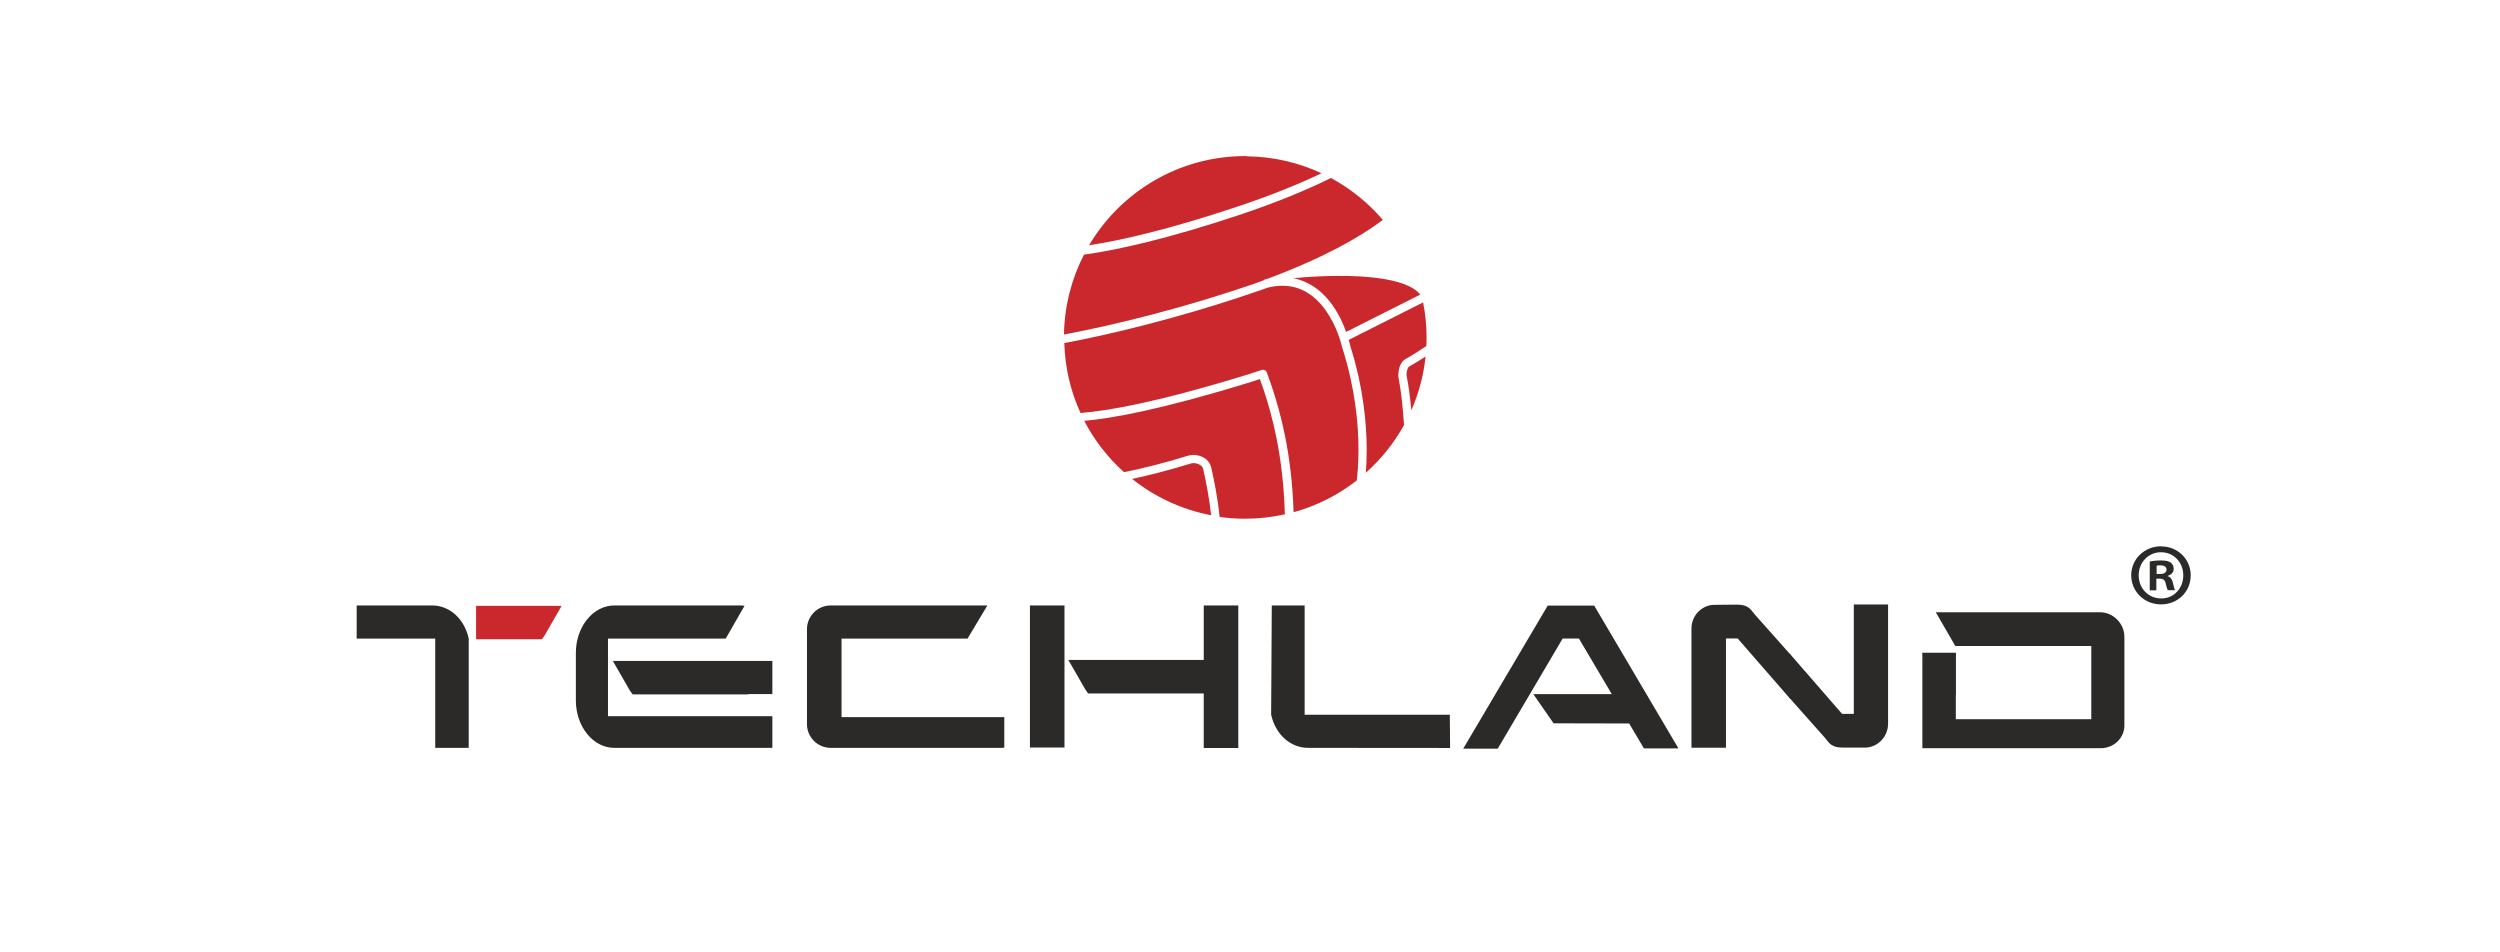
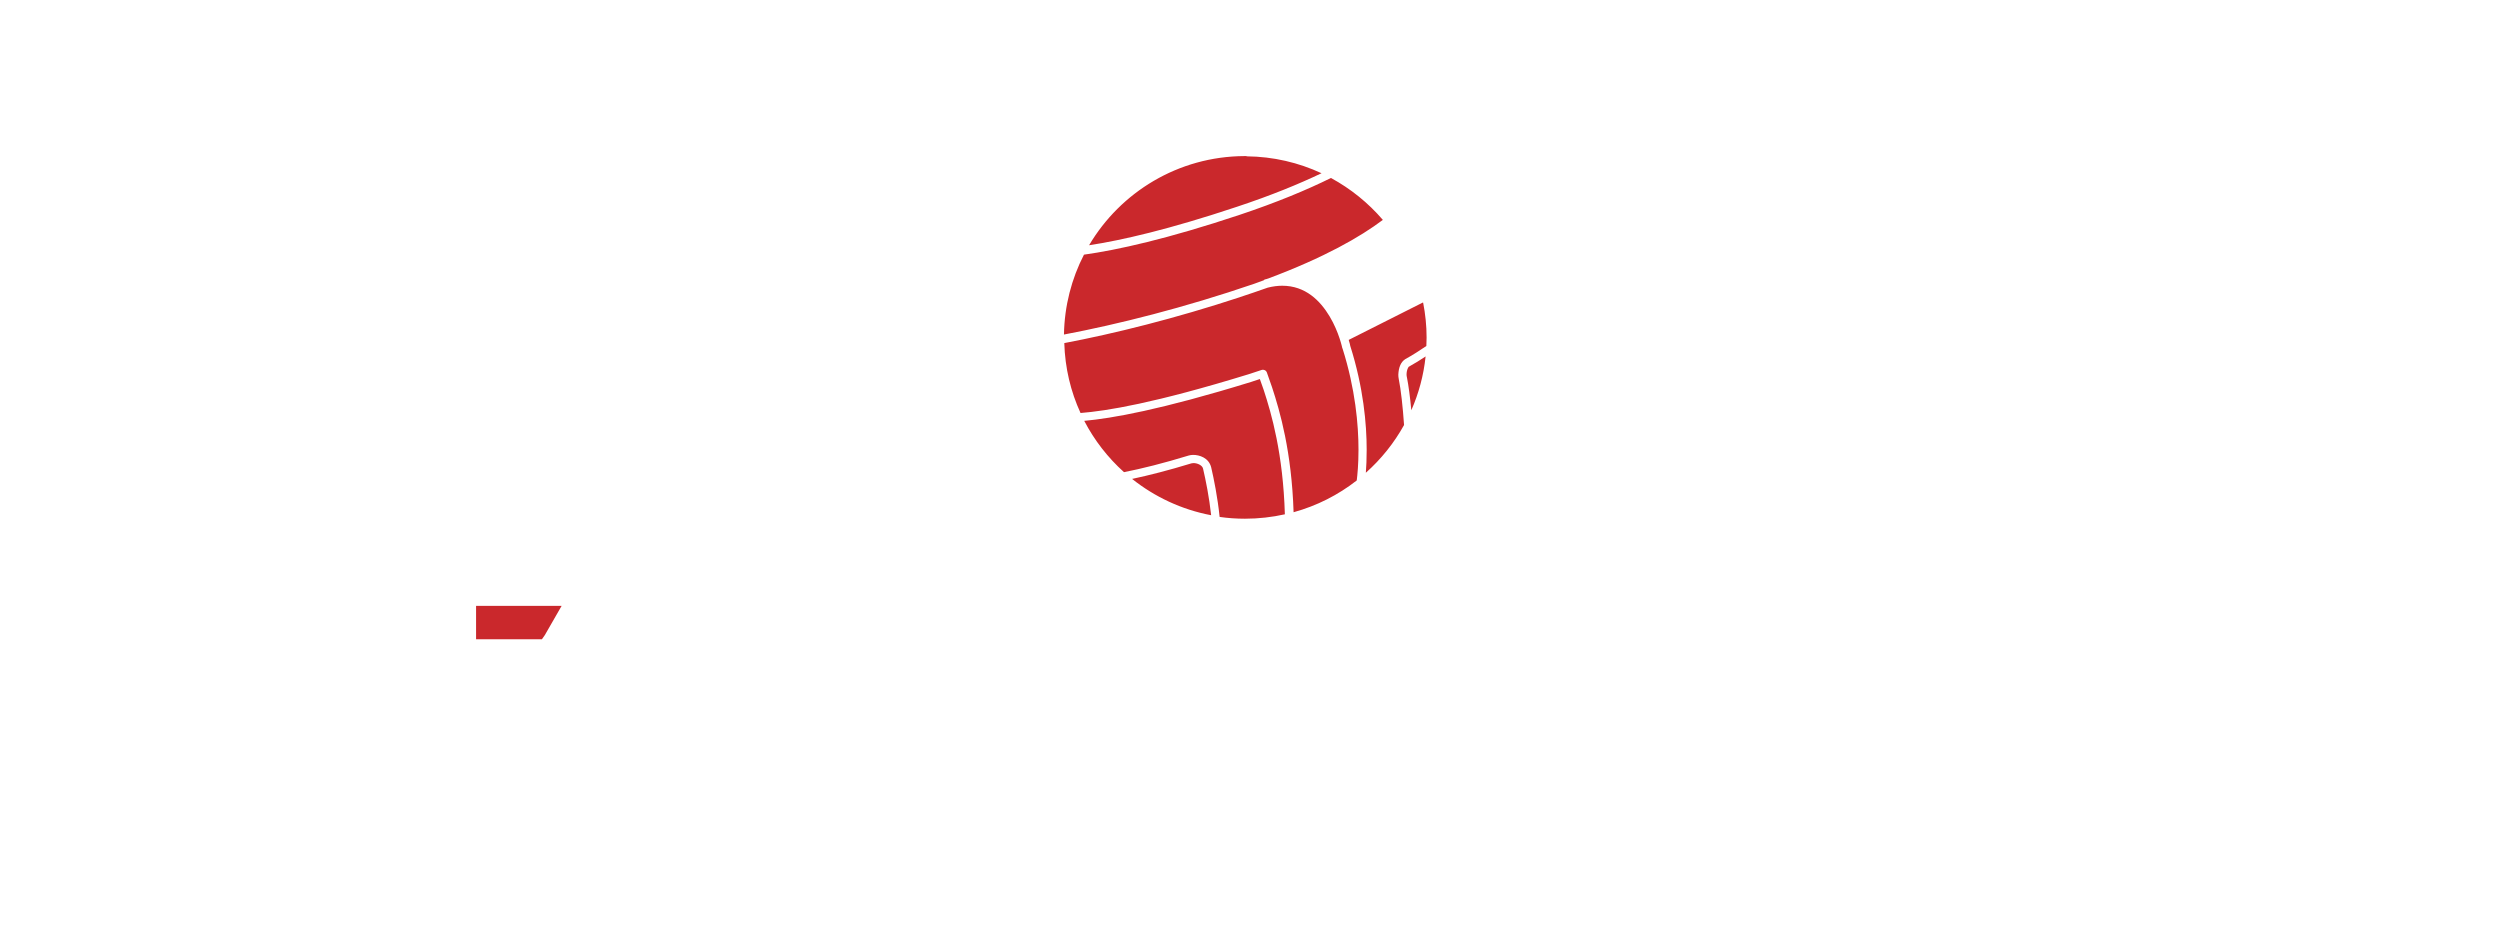
<svg xmlns="http://www.w3.org/2000/svg" width="210" height="80">
-   <path fill="#2b2a29" d="M70.683 53.643h10.59l1.668-2.785H69.78c-1.1 0-1.995.893-1.995 1.995v7.972c0 1.102.895 1.995 1.996 1.995h14.39c.07 0 .13-.013.19-.02v-2.56H70.69v-6.597zm15.832 9.147h2.902V50.858h-2.902V62.79zm14.6-11.932v4.578H89.74l1.412 2.455.248.36h9.714v4.58h2.903V50.86h-2.903zm75.315.572h-13.823l1.637 2.832h11.425v6.153h-11.38v-2.023h.01V54.83h-2.83l.01.42v7.598h14.98c1.1 0 1.99-.85 1.99-1.896v-7.46c0-1.116-.94-2.062-2.04-2.062M51.07 53.643h9.89l1.58-2.755c-.094-.01-.188-.03-.285-.03H51.61c-1.788 0-3.238 1.786-3.238 3.99v3.983c0 2.21 1.45 3.99 3.24 3.99h13.266v-2.66H51.07v-6.51zm.412 1.88l1.41 2.456.25.35h9.713v-.03h2.023v-2.78H51.482zM36.31 50.86h-6.35v2.783h6.598v9.177h2.814v-9.177c-.35-1.636-1.59-2.784-3.063-2.784m97.6.01h-3.9l-7.1 12.02h2.9l5.452-9.25h1.37l2.76 4.67h-6.59l1.7 2.45 6.35.014 1.24 2.094h2.9L133.9 50.85zm47.64-4.97c1.39 0 2.47 1.08 2.47 2.43 0 1.38-1.085 2.44-2.49 2.44-1.396 0-2.508-1.07-2.508-2.45 0-1.35 1.11-2.43 2.504-2.43h.013zm-.03.49c-1.07 0-1.87.87-1.87 1.94 0 1.08.8 1.94 1.893 1.94 1.07.01 1.854-.86 1.854-1.94 0-1.07-.785-1.94-1.867-1.94h-.016zm-.37 3.2h-.57v-2.42c.22-.05.533-.09.933-.09.46 0 .667.07.845.19.13.1.234.29.234.52 0 .28-.206.49-.5.58v.03c.235.07.37.26.443.59.073.37.12.52.176.59h-.603c-.075-.09-.12-.3-.194-.58-.05-.27-.197-.39-.51-.39h-.27v.964zm.01-1.37h.265c.31 0 .563-.11.563-.36 0-.23-.16-.37-.52-.37-.145 0-.25.01-.31.03v.69zm-33.76 3.39l-.337-.41c-.343-.347-.727-.41-1.203-.41l-1.967.02h-.02c-1 .09-1.79.942-1.79 1.994v10.01h2.9v-9.18h.984l4.43 5.09v-3.74l-2.995-3.367z" />
-   <path fill="#2b2a29" d="M155.72 50.777v9.188h-.985l-4.426-5.09v3.74l2.99 3.367.33.408c.34.343.72.407 1.2.407h1.96v-.003h.02c1-.09 1.79-.96 1.79-2.01V50.776h-2.9zm-46.13 9.258V50.86h-2.76s-.053 8.347-.055 9.175c.38 1.685 1.63 2.785 3.12 2.785l11.913.01-.023-2.795H109.59z" />
-   <path fill="#ca282c" d="M108.638 23.366c2.625.525 3.895 3.005 4.44 4.514l6.22-3.134c-1.098-1.434-5.305-1.867-10.66-1.38" />
  <path fill="#ca282c" d="M100.23 38.905c-.072 0-.133.008-.16.02h-.003c-1.9.58-3.544 1-4.97 1.304 1.897 1.51 4.162 2.58 6.64 3.05-.166-1.53-.458-2.96-.675-3.89-.043-.3-.487-.5-.83-.49zm4.48-25.794h-.186c-5.554.03-10.403 3.03-13.042 7.49 2.753-.42 6.753-1.34 12.414-3.23 2.87-.95 5.205-1.91 7.112-2.82-1.917-.89-4.047-1.4-6.298-1.42zm1.456 10.41c.037-.03.08-.05.13-.06.03 0 .058-.01.088-.02l.124-.04-.004-.01.01.01c4.758-1.78 7.76-3.51 9.646-4.93-1.22-1.42-2.696-2.62-4.36-3.52-2.023 1-4.543 2.05-7.683 3.1-6.062 2.02-10.247 2.946-13.063 3.34-1.04 2.018-1.64 4.296-1.68 6.71 4.49-.85 10.117-2.255 15.977-4.263.28-.1.55-.2.82-.3zm-.313 8.31l-.757.25c-7.638 2.36-11.724 3.06-14.02 3.27.848 1.63 1.983 3.09 3.34 4.31 1.518-.3 3.318-.75 5.443-1.4.11-.03.23-.05.37-.05.51 0 1.3.23 1.51 1.04.23.99.54 2.53.71 4.17.69.1 1.4.15 2.13.15 1.15 0 2.27-.13 3.35-.37-.15-5.09-1.12-8.44-1.78-10.452l-.318-.9zm13.668-6.42l-6.23 3.14c.08.25.12.43.13.5 1.11 3.5 1.38 6.58 1.38 8.72 0 .78-.03 1.43-.07 1.94 1.28-1.14 2.37-2.495 3.21-4.01-.105-1.513-.264-2.974-.445-3.86-.027-.125-.037-.25-.037-.365.026-.61.205-1.056.57-1.3.62-.342 1.245-.743 1.785-1.113.01-.24.02-.47.02-.71 0-1-.104-1.98-.29-2.93zm-1.19 5.39c-.02.03-.05.09-.08.15-.06.14-.1.32-.1.51 0 .08.01.15.03.23.14.7.27 1.69.37 2.77.62-1.41 1.033-2.92 1.2-4.52-.434.29-.9.58-1.37.84l-.027.03zm-5.57-1.54c0-.01-.01-.02-.01-.03 0 0-.27-1.33-1.06-2.65-.79-1.32-2.03-2.58-3.98-2.58-.38 0-.78.05-1.22.16-.782.276-1.563.543-2.34.798l-.022.01.01.04-.012-.04h.004c-5.42 1.783-10.56 3.06-14.73 3.85.06 2.09.54 4.077 1.364 5.873 2.19-.176 6.18-.81 14.145-3.265.16-.05 1.062-.35 1.063-.35.182-.06.376.03.443.21 0 0 .3.83.435 1.24.667 2.027 1.648 5.416 1.81 10.5 1.957-.54 3.75-1.454 5.305-2.67.06-.483.147-1.37.147-2.58 0-2.083-.26-5.09-1.34-8.502h.006zM39.99 50.9v2.8h5.53l.247-.353 1.41-2.454h-7.18z" />
</svg>